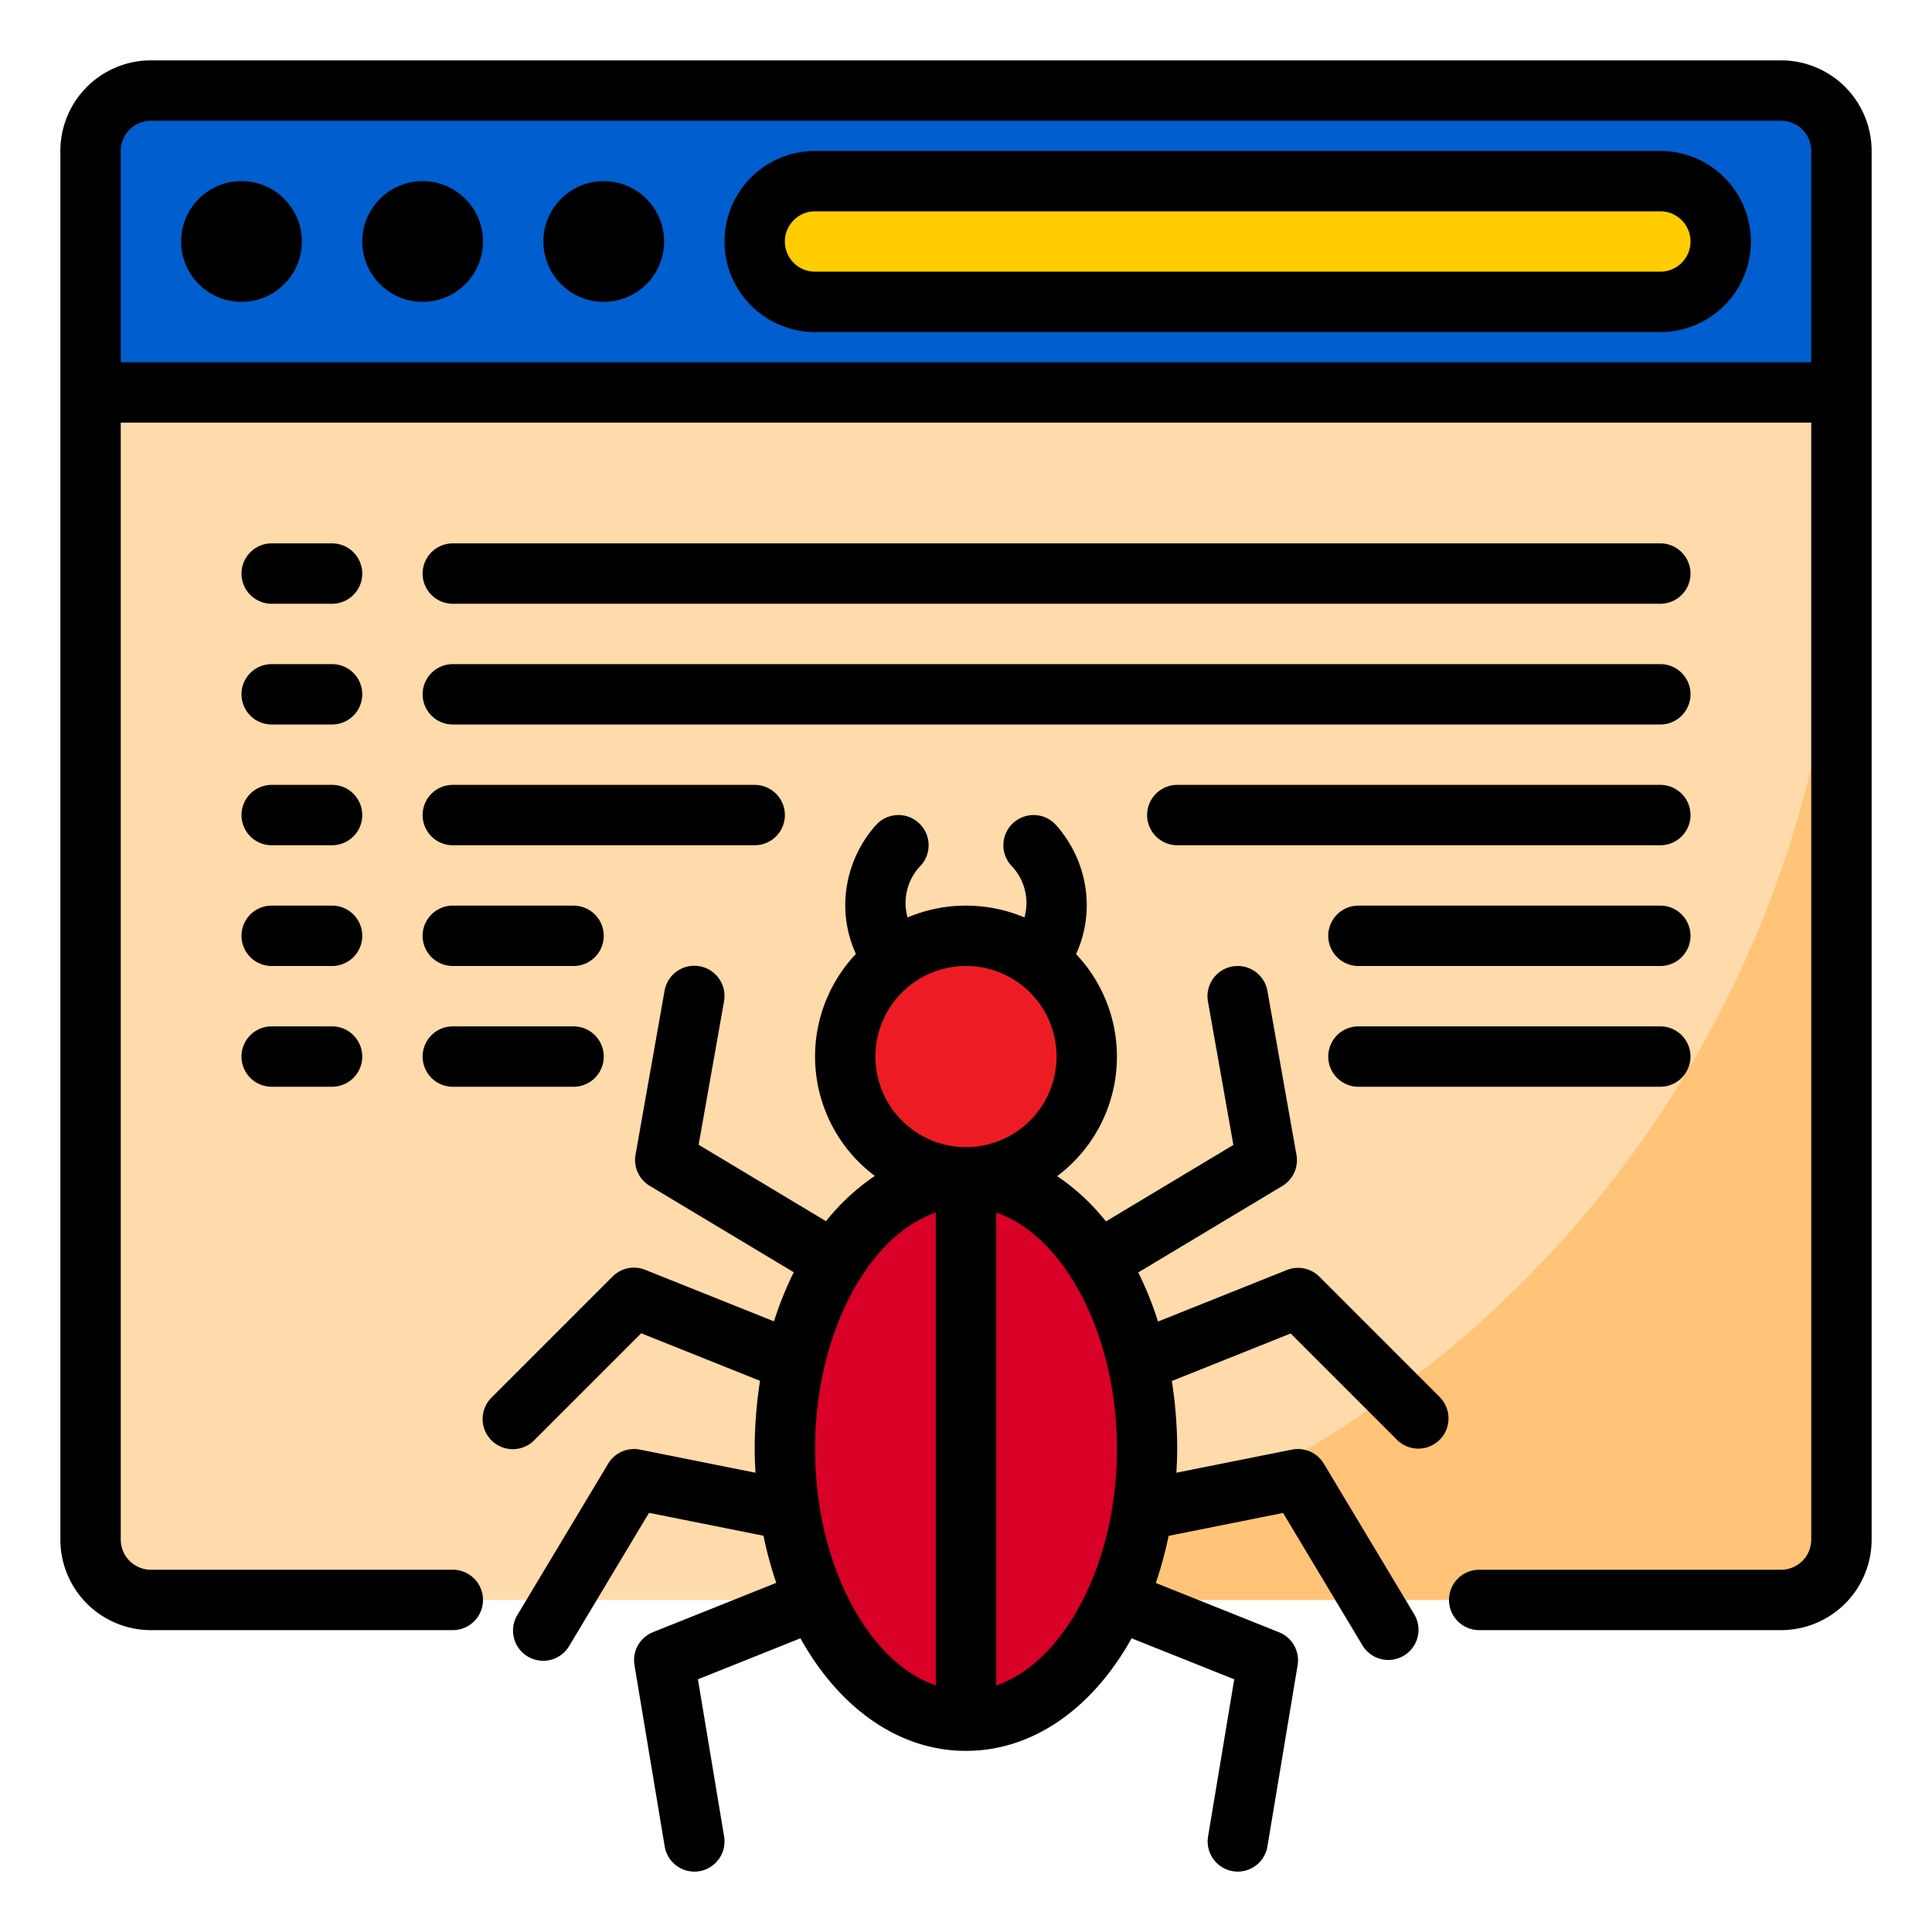
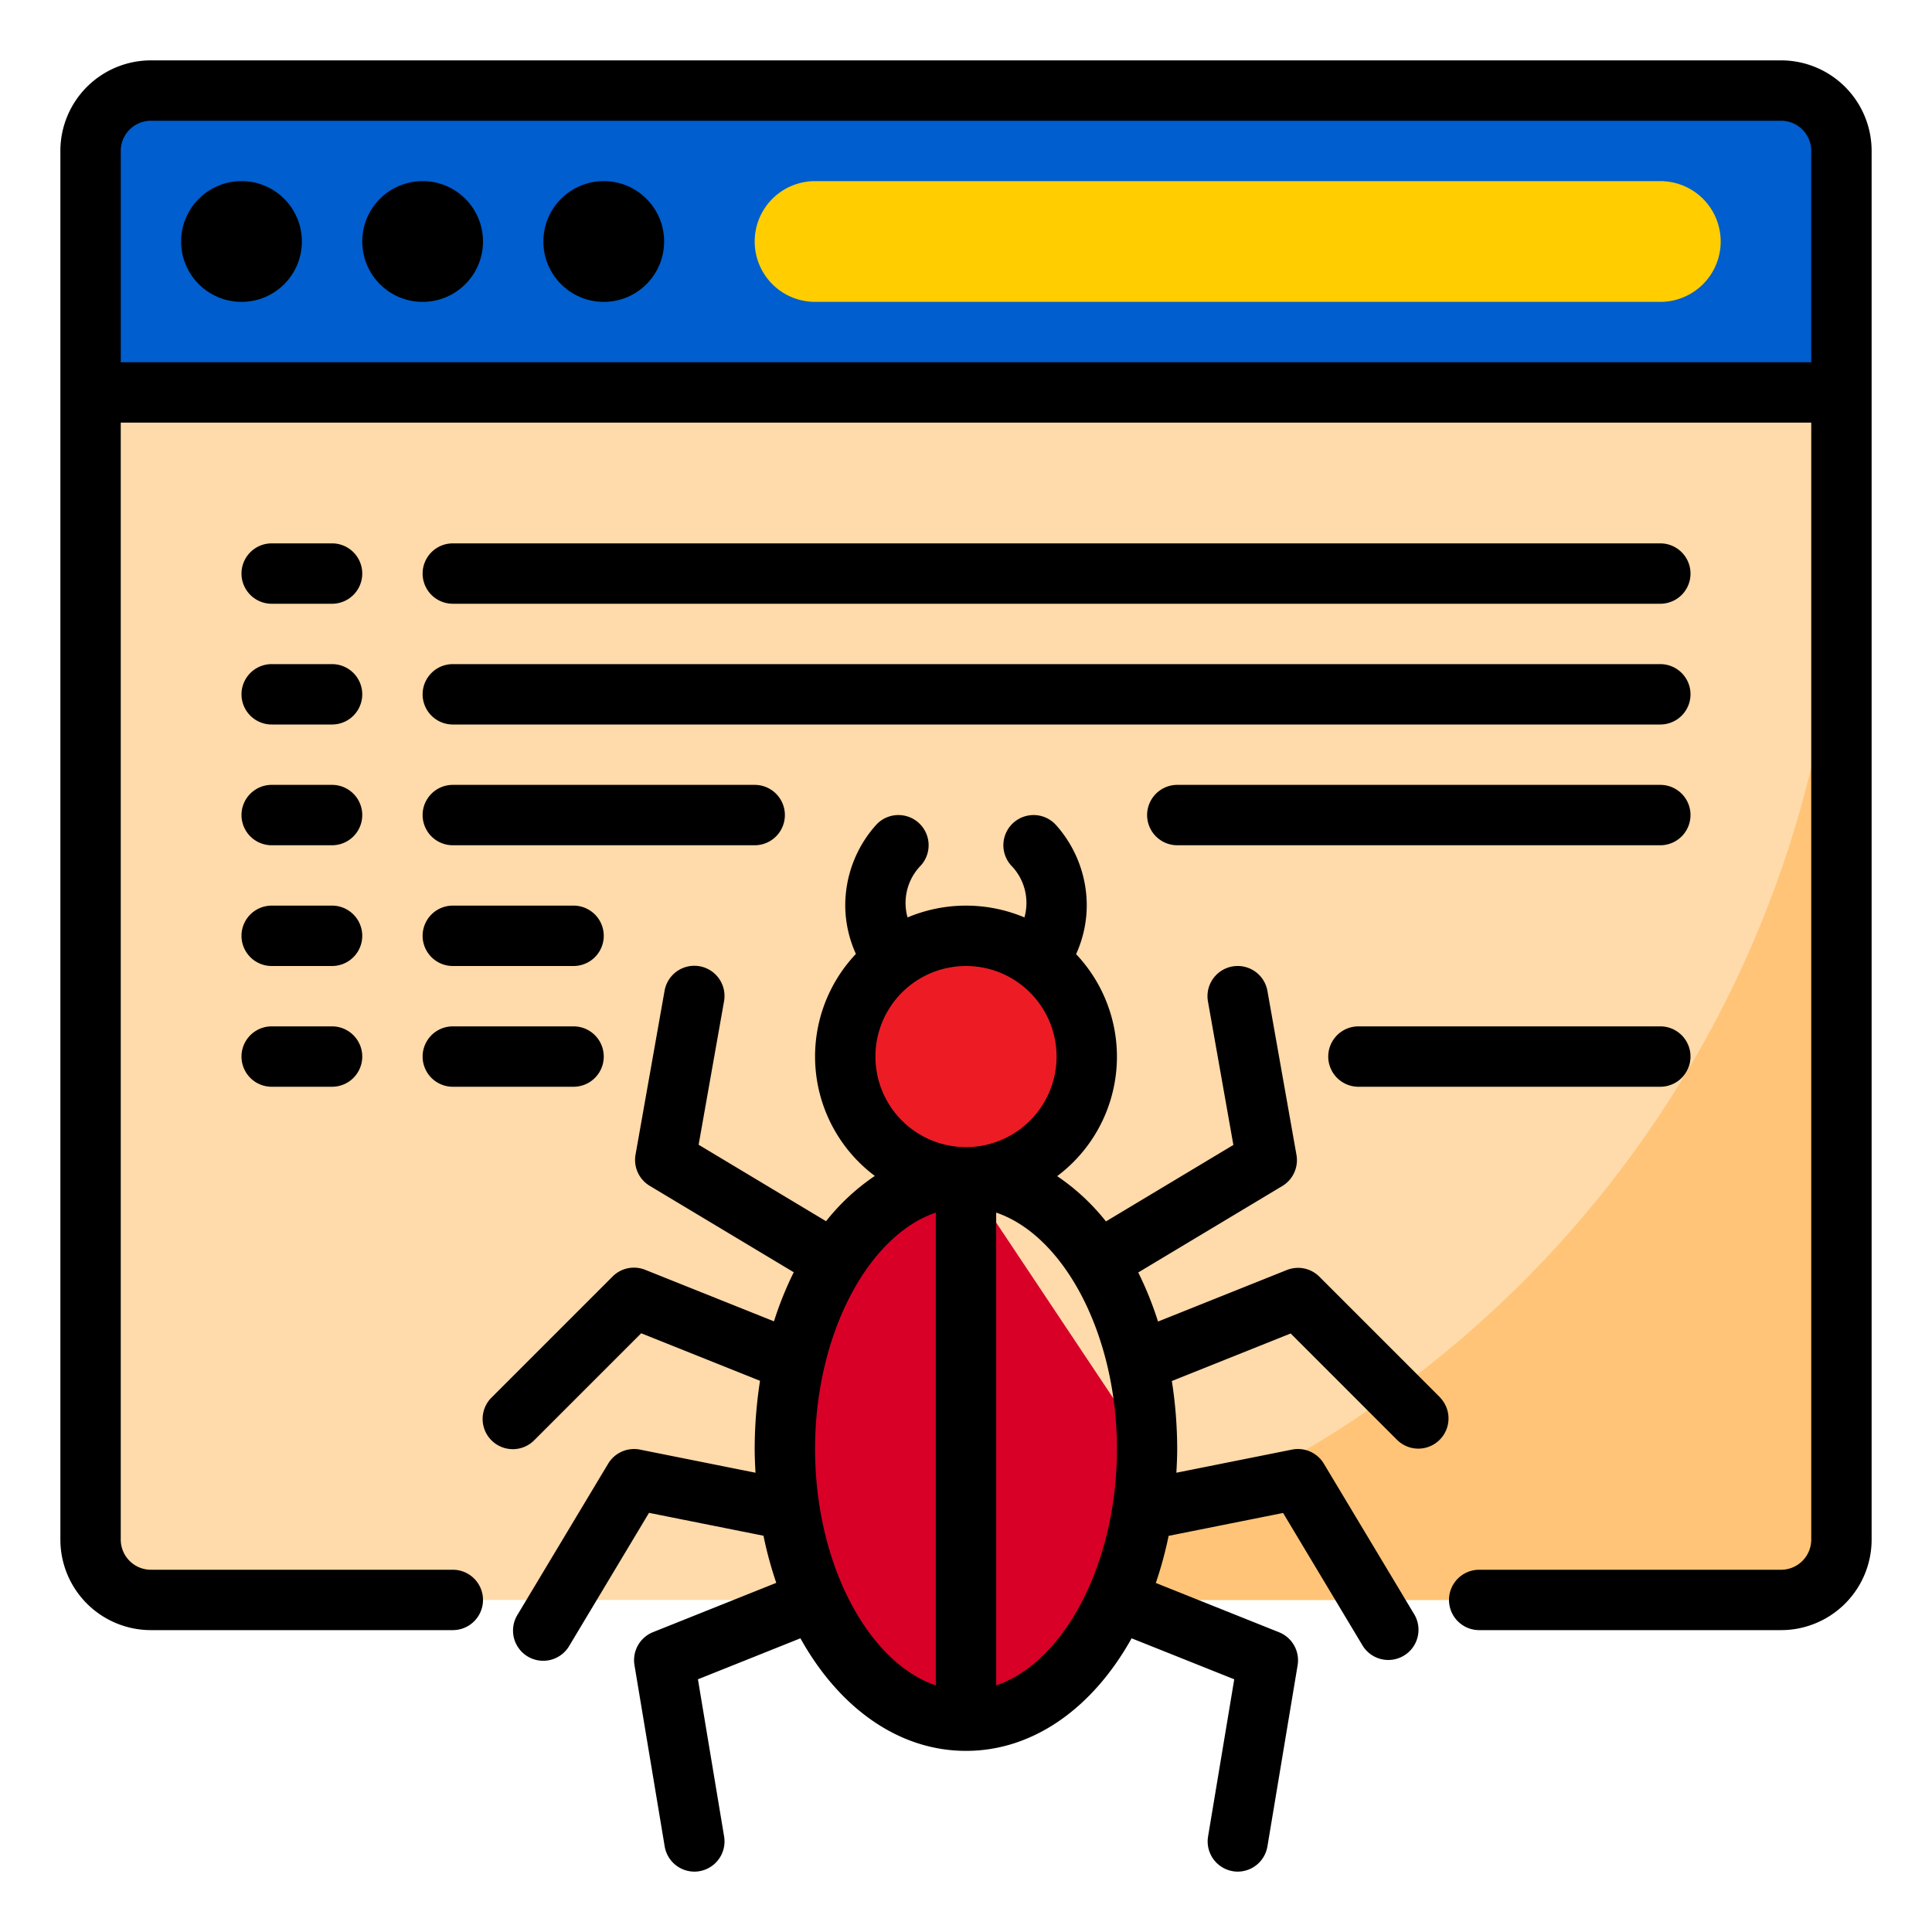
<svg xmlns="http://www.w3.org/2000/svg" height="512" viewBox="0 0 64 64" width="512">
  <g id="Web_crawler" data-name="Web crawler">
    <path d="m3 13h58a0 0 0 0 1 0 0v38a2 2 0 0 1 -2 2h-54a2 2 0 0 1 -2-2v-38a0 0 0 0 1 0 0z" fill="#ffdaaa" />
    <path d="m25 53h34a2 2 0 0 0 2-2v-34a36 36 0 0 1 -36 36z" fill="#ffc477" />
    <path d="m61 5v8h-58v-8a2.006 2.006 0 0 1 2-2h54a2.006 2.006 0 0 1 2 2z" fill="#005ece" />
    <path d="m55 6h-28a2 2 0 0 0 0 4h28a2 2 0 0 0 0-4z" fill="#ffcd00" />
    <g fill="#57a4ff">
-       <circle cx="8" cy="8" r="1" />
      <circle cx="14" cy="8" r="1" />
      <circle cx="20" cy="8" r="1" />
    </g>
    <path d="m26 48c0 4.971 2.686 9 6 9v-18c-3.314 0-6 4.029-6 9z" fill="#d80027" />
-     <path d="m32 39v18c3.314 0 6-4.029 6-9s-2.686-9-6-9z" fill="#d80027" />
+     <path d="m32 39v18c3.314 0 6-4.029 6-9z" fill="#d80027" />
    <circle cx="32" cy="35" fill="#ed1c24" r="4" />
    <path d="m59 2h-54a3 3 0 0 0 -3 3v46a3 3 0 0 0 3 3h10a1 1 0 0 0 0-2h-10a1 1 0 0 1 -1-1v-37h56v37a1 1 0 0 1 -1 1h-10a1 1 0 0 0 0 2h10a3 3 0 0 0 3-3v-46a3 3 0 0 0 -3-3zm-55 10v-7a1 1 0 0 1 1-1h54a1 1 0 0 1 1 1v7z" />
-     <path d="m55 5h-28a3 3 0 0 0 0 6h28a3 3 0 0 0 0-6zm0 4h-28a1 1 0 0 1 0-2h28a1 1 0 0 1 0 2z" />
    <circle cx="8" cy="8" r="2" />
    <circle cx="14" cy="8" r="2" />
    <circle cx="20" cy="8" r="2" />
    <path d="m47.707 46.293-4-4a1 1 0 0 0 -1.079-.222l-4.267 1.707a11.47 11.47 0 0 0 -.655-1.626l4.771-2.863a1 1 0 0 0 .47-1.032l-.962-5.431a1 1 0 0 0 -1.97.348l.842 4.754-4.221 2.533a7.2 7.2 0 0 0 -1.616-1.5 4.943 4.943 0 0 0 .627-7.354 3.919 3.919 0 0 0 .353-1.607 4 4 0 0 0 -1.016-2.667 1 1 0 1 0 -1.491 1.334 1.774 1.774 0 0 1 .443 1.724 4.988 4.988 0 0 0 -3.872 0 1.774 1.774 0 0 1 .443-1.724 1 1 0 1 0 -1.491-1.334 4 4 0 0 0 -1.016 2.667 3.919 3.919 0 0 0 .353 1.6 4.943 4.943 0 0 0 .627 7.354 7.2 7.2 0 0 0 -1.616 1.5l-4.221-2.533.842-4.754a1 1 0 0 0 -1.97-.348l-.962 5.431a1 1 0 0 0 .47 1.032l4.771 2.863a11.47 11.47 0 0 0 -.655 1.626l-4.267-1.707a1 1 0 0 0 -1.079.222l-4 4a1 1 0 1 0 1.414 1.414l3.534-3.534 3.936 1.575a14.686 14.686 0 0 0 -.177 2.259c0 .266.013.526.027.786l-3.827-.766a1 1 0 0 0 -1.053.465l-3 5a1 1 0 1 0 1.714 1.03l2.638-4.4 3.792.758a12.831 12.831 0 0 0 .424 1.561l-4.083 1.633a1 1 0 0 0 -.614 1.094l1 6a1 1 0 0 0 .982.839.946.946 0 0 0 .166-.014 1 1 0 0 0 .821-1.151l-.867-5.206 3.395-1.358c1.272 2.285 3.237 3.729 5.485 3.729s4.213-1.444 5.486-3.729l3.4 1.358-.867 5.206a1 1 0 0 0 .821 1.151.946.946 0 0 0 .16.014 1 1 0 0 0 .985-.835l1-6a1 1 0 0 0 -.614-1.094l-4.083-1.633a12.831 12.831 0 0 0 .424-1.561l3.792-.758 2.638 4.4a1 1 0 0 0 1.714-1.03l-3-5a1 1 0 0 0 -1.056-.469l-3.831.766c.014-.26.027-.52.027-.786a14.686 14.686 0 0 0 -.177-2.252l3.936-1.575 3.534 3.534a1 1 0 0 0 1.414-1.414zm-18.707-11.293a3 3 0 1 1 3 3 3 3 0 0 1 -3-3zm-2 13c0-3.79 1.749-7.066 4-7.831v15.662c-2.251-.765-4-4.041-4-7.831zm6 7.831v-15.662c2.251.765 4 4.041 4 7.831s-1.749 7.066-4 7.831z" />
    <path d="m11 18h-2a1 1 0 0 0 0 2h2a1 1 0 0 0 0-2z" />
    <path d="m15 20h40a1 1 0 0 0 0-2h-40a1 1 0 0 0 0 2z" />
    <path d="m11 22h-2a1 1 0 0 0 0 2h2a1 1 0 0 0 0-2z" />
    <path d="m15 24h40a1 1 0 0 0 0-2h-40a1 1 0 0 0 0 2z" />
    <path d="m11 26h-2a1 1 0 0 0 0 2h2a1 1 0 0 0 0-2z" />
    <path d="m15 28h10a1 1 0 0 0 0-2h-10a1 1 0 0 0 0 2z" />
    <path d="m11 30h-2a1 1 0 0 0 0 2h2a1 1 0 0 0 0-2z" />
    <path d="m15 32h4a1 1 0 0 0 0-2h-4a1 1 0 0 0 0 2z" />
    <path d="m11 34h-2a1 1 0 0 0 0 2h2a1 1 0 0 0 0-2z" />
    <path d="m15 36h4a1 1 0 0 0 0-2h-4a1 1 0 0 0 0 2z" />
    <path d="m55 26h-16a1 1 0 0 0 0 2h16a1 1 0 0 0 0-2z" />
-     <path d="m55 30h-10a1 1 0 0 0 0 2h10a1 1 0 0 0 0-2z" />
    <path d="m55 34h-10a1 1 0 0 0 0 2h10a1 1 0 0 0 0-2z" />
  </g>
</svg>